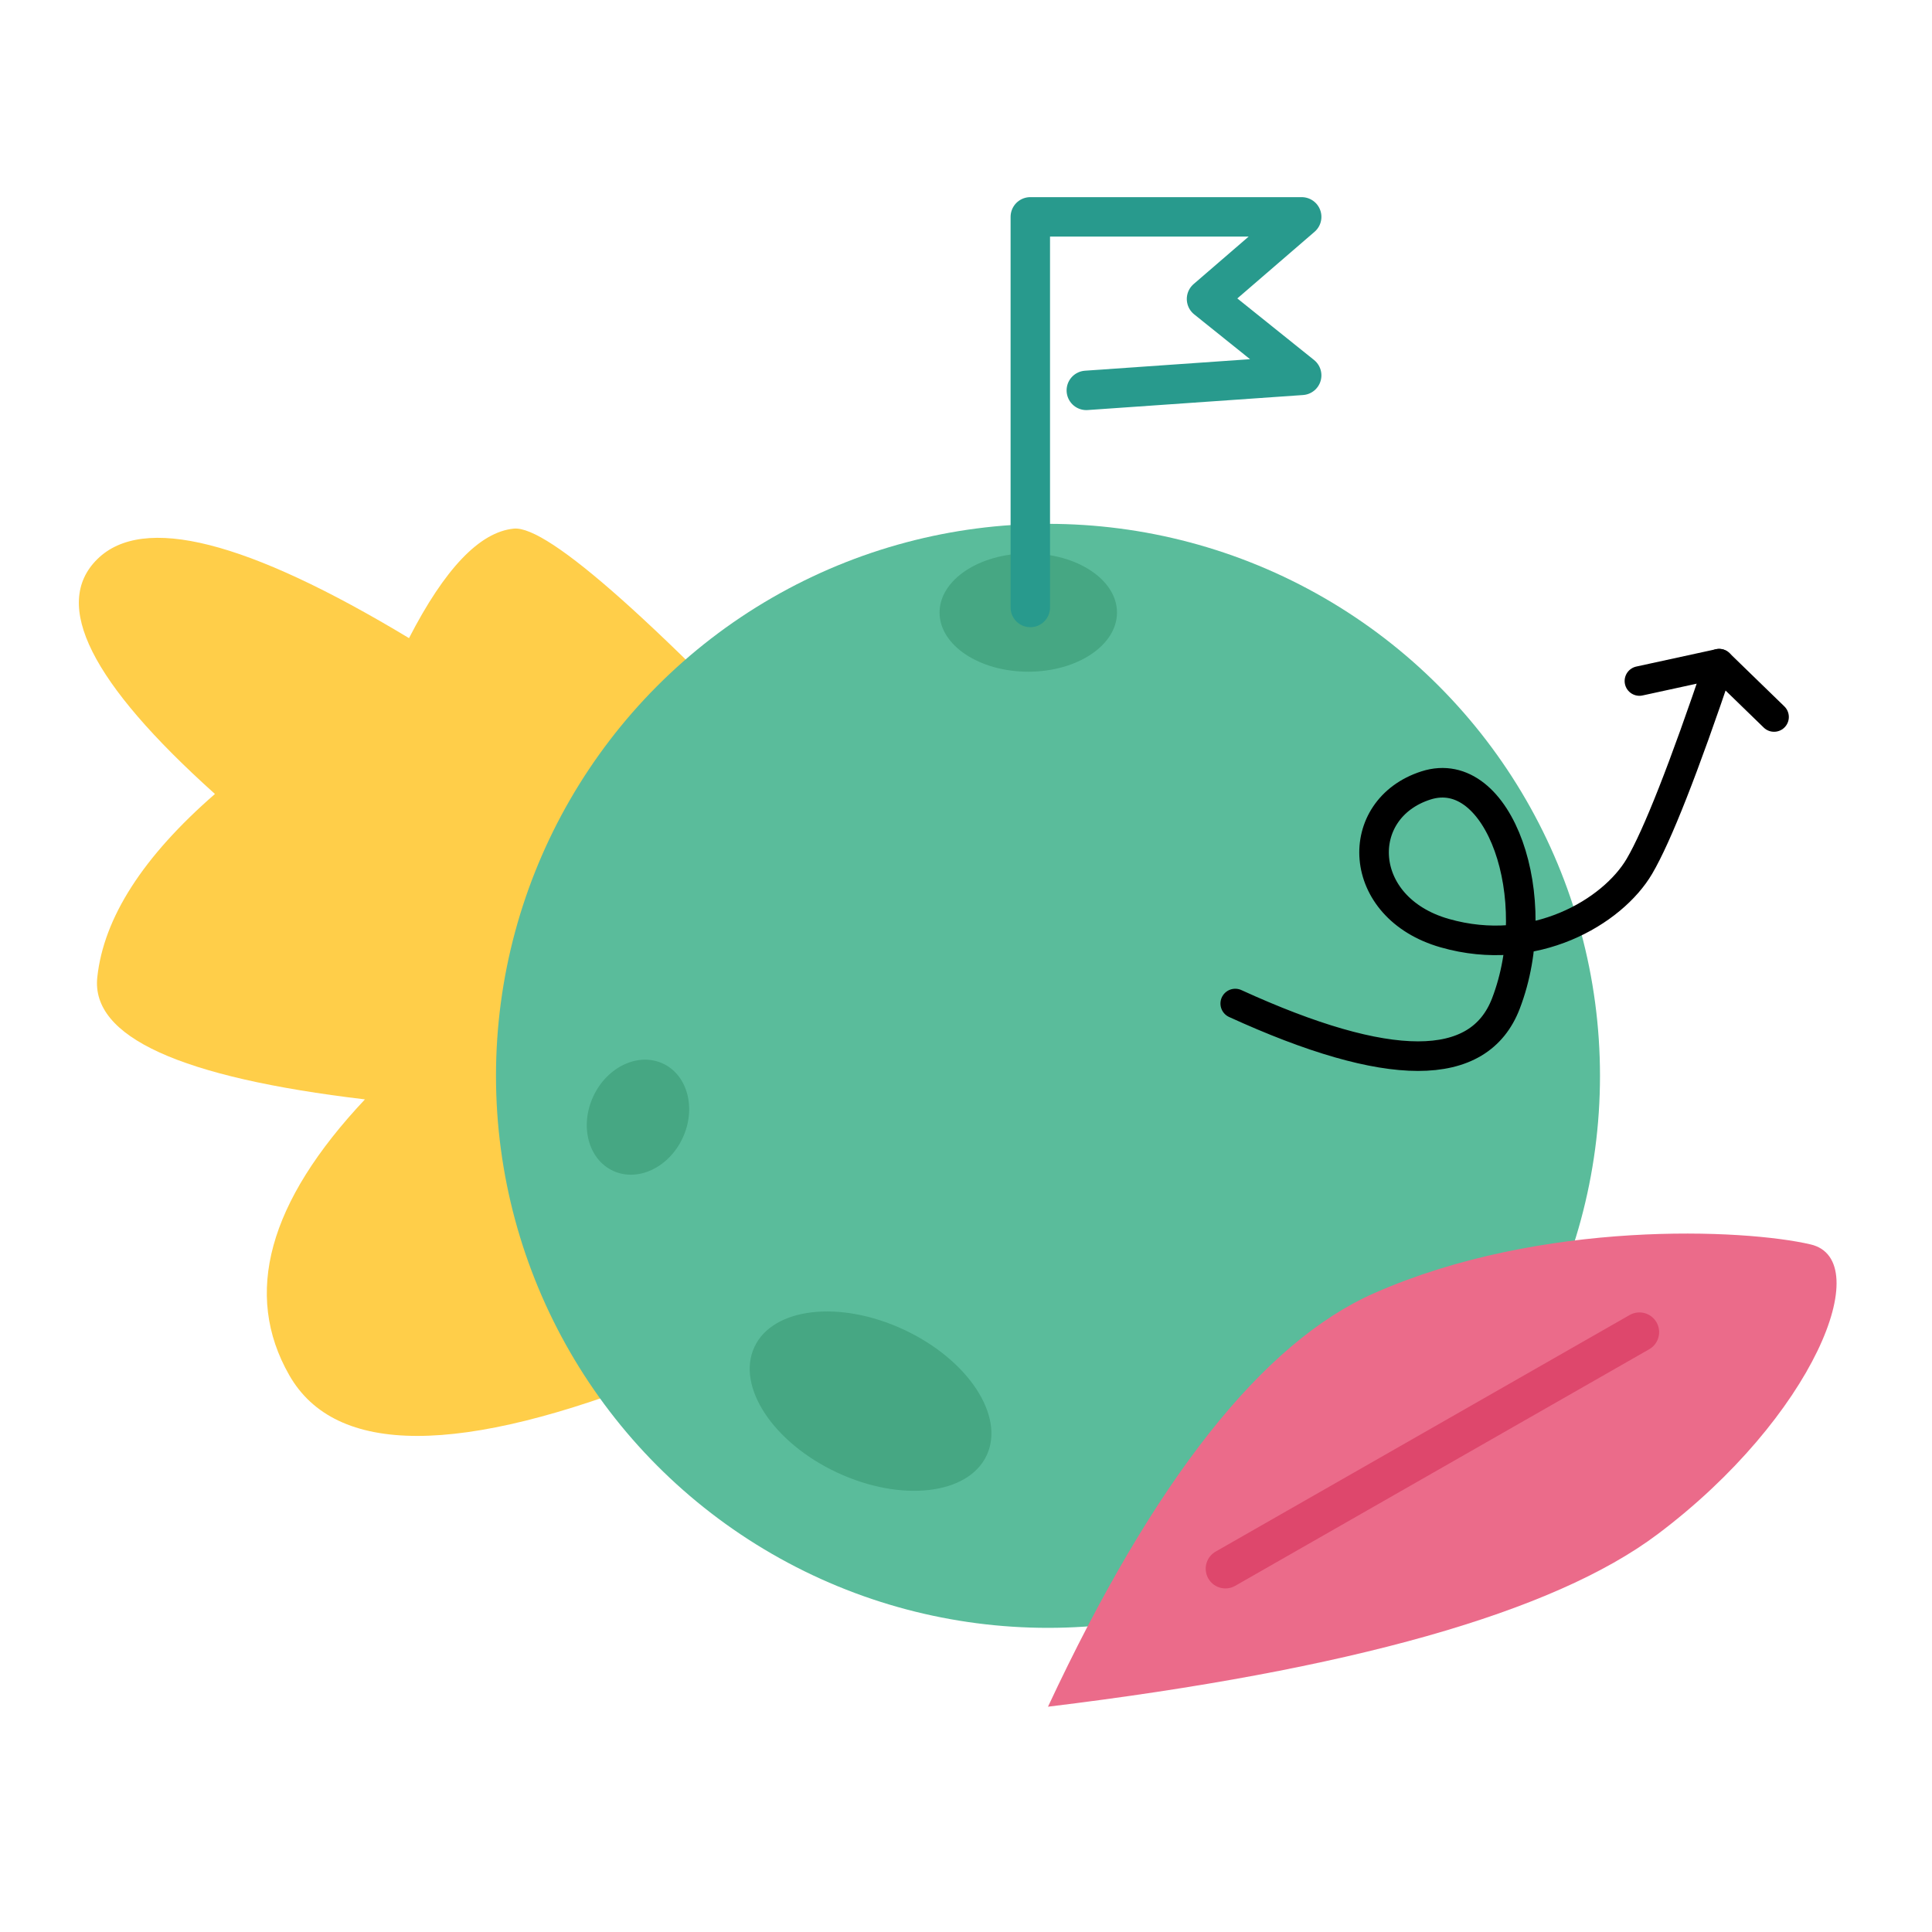
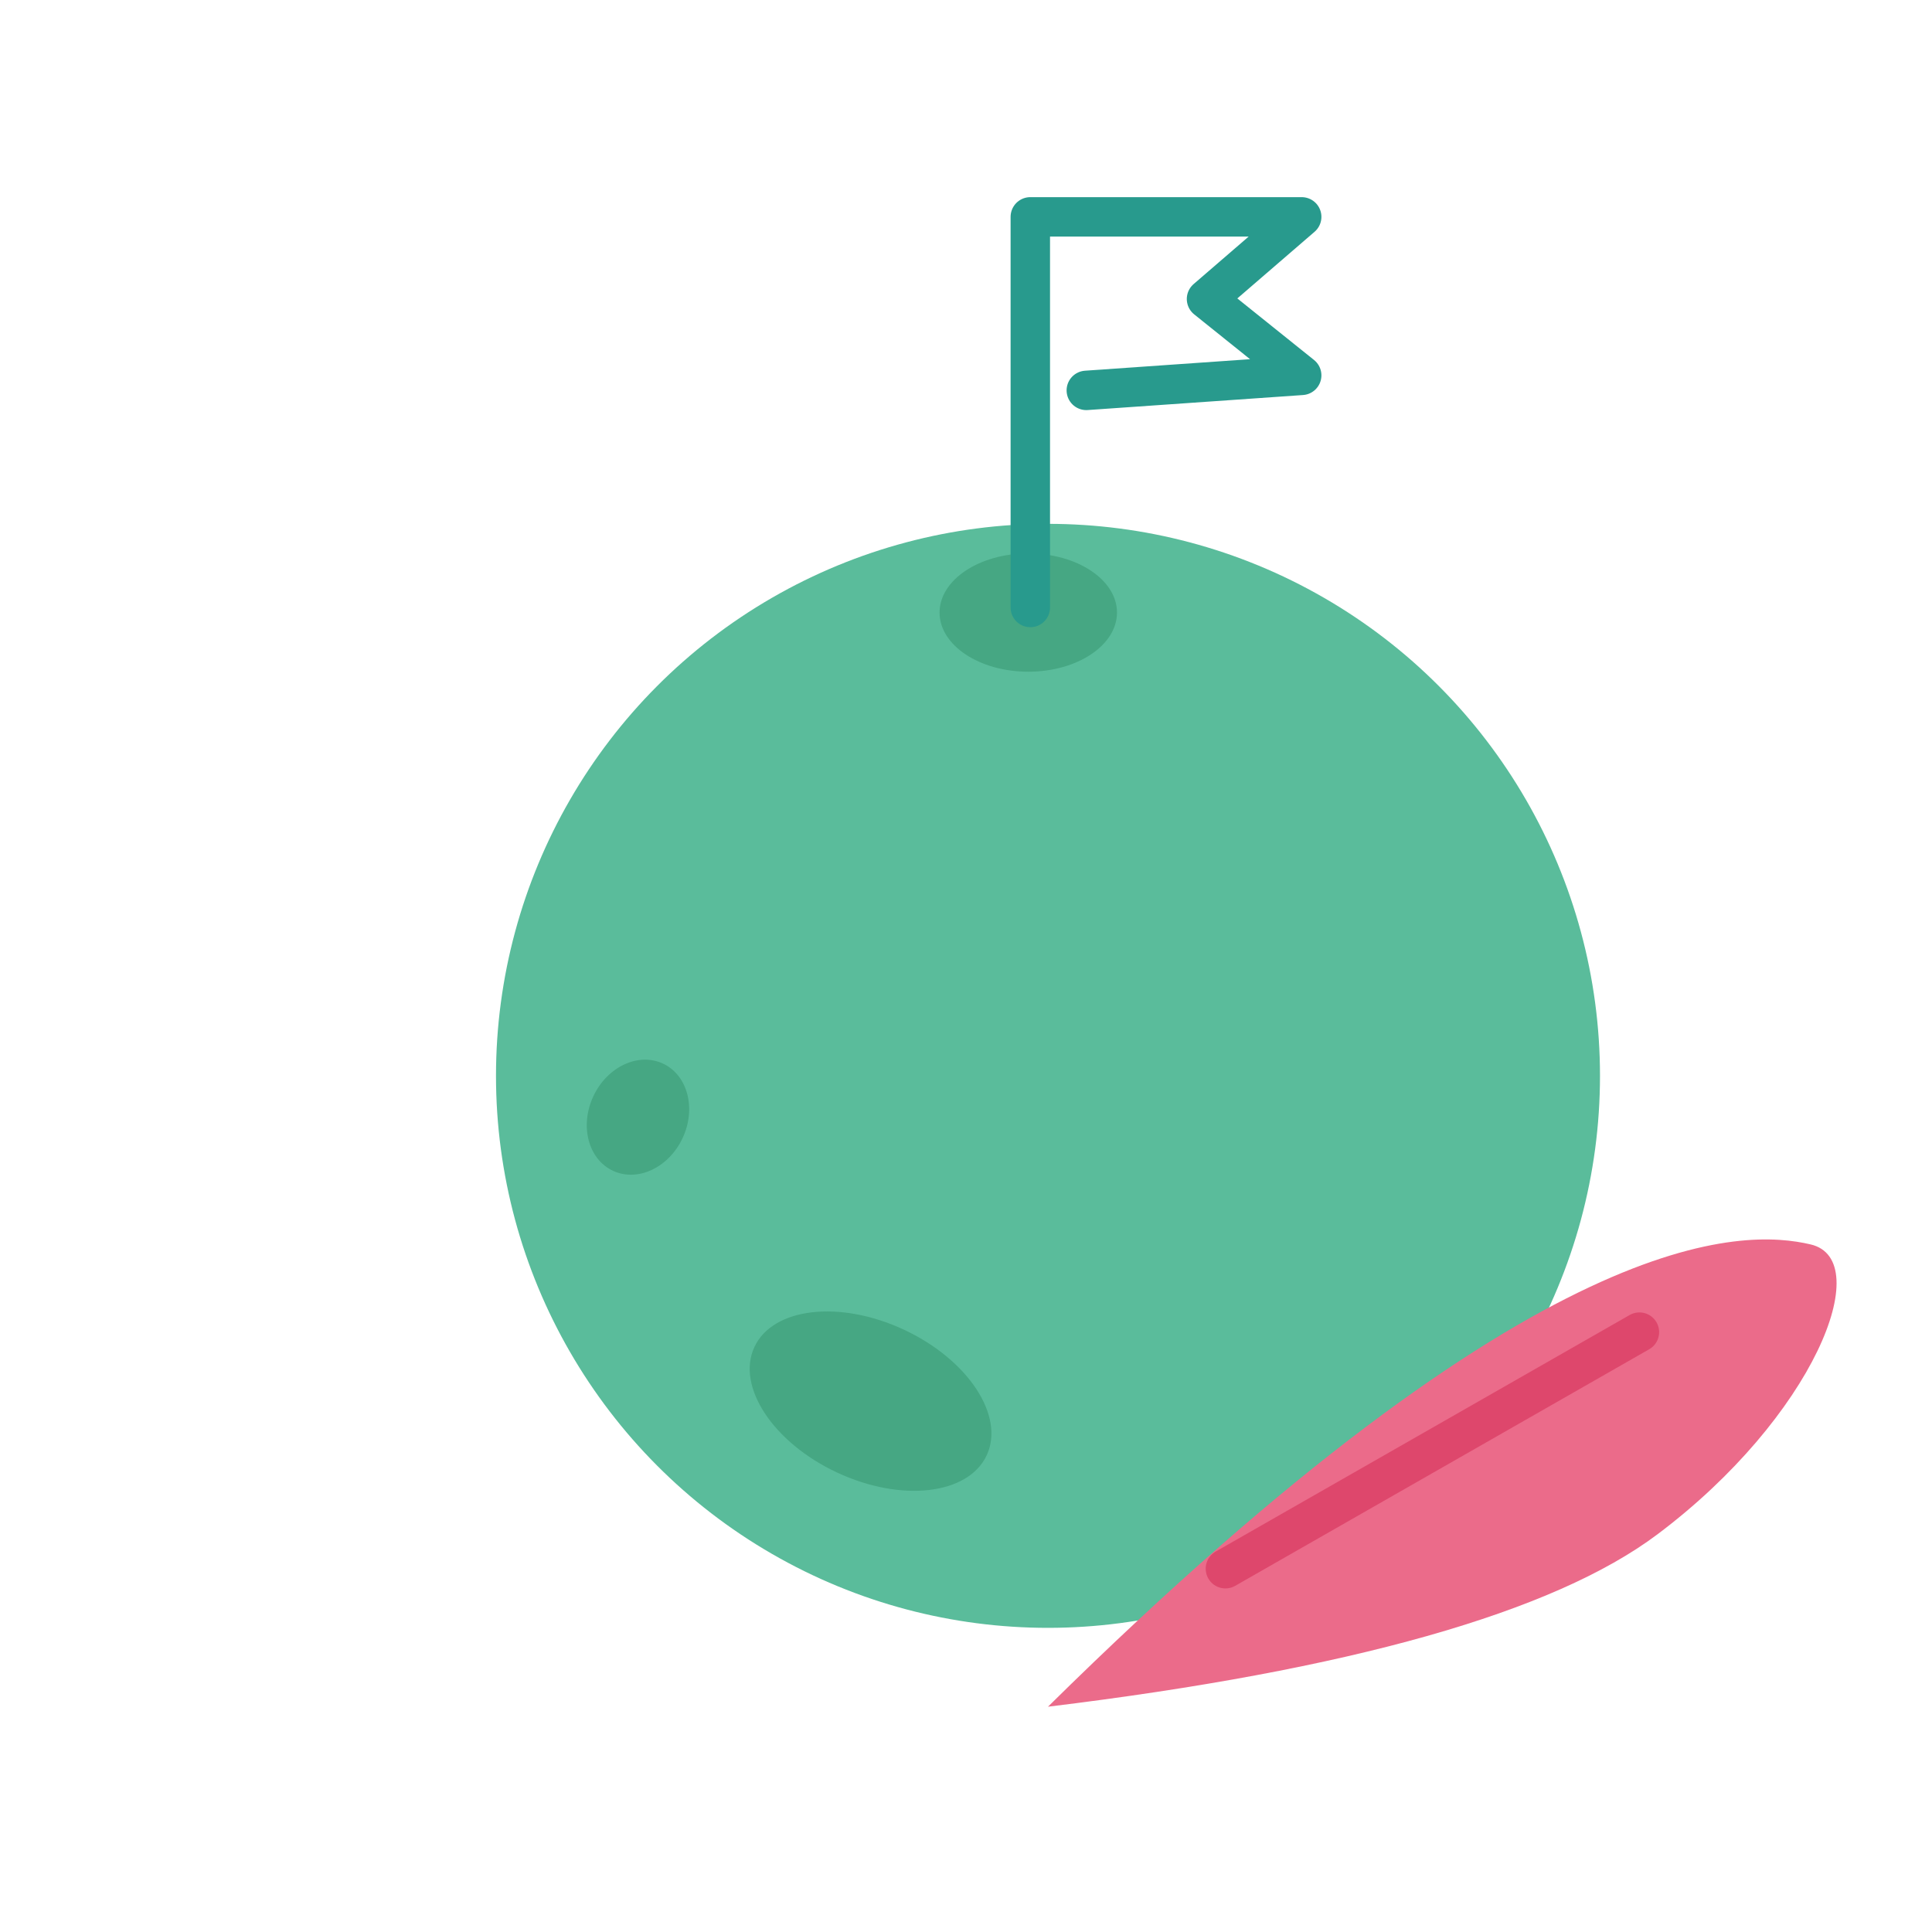
<svg xmlns="http://www.w3.org/2000/svg" width="98px" height="98px" viewBox="0 0 98 98" version="1.1">
  <title>03</title>
  <g id="页面-1" stroke="none" stroke-width="1" fill="none" fill-rule="evenodd">
    <g id="Home-定稿" transform="translate(-1006, -1028)">
      <g id="编组-21" transform="translate(366, 902)">
        <g id="03" transform="translate(640, 126)">
-           <rect id="矩形备份-13" fill="#D8D8D8" opacity="0" x="0" y="0" width="98" height="98" />
          <g id="编组-19" transform="translate(4, 11)">
-             <path d="M29.626,58.754 C19.335,62.864 13.017,62.864 10.672,58.754 C8.327,54.644 9.606,49.981 14.511,44.766 C5.136,43.654 0.611,41.59 0.935,38.572 C1.259,35.555 3.249,32.455 6.903,29.274 C0.607,23.622 -1.382,19.652 0.935,17.364 C3.252,15.077 8.523,16.412 16.747,21.369 C18.564,17.836 20.337,15.984 22.063,15.814 C23.79,15.644 29.366,20.612 38.792,30.719 L29.626,58.754 Z" id="路径-36备份" fill="#FFCE49" />
            <circle id="椭圆形备份-4" fill="#5ABC9B" cx="49.159" cy="43.572" r="28" />
            <ellipse id="椭圆形" fill="#46A783" cx="48.159" cy="20.072" rx="4.5" ry="3" />
            <ellipse id="椭圆形" fill="#46A783" transform="translate(40.159, 60.072) rotate(25) translate(-40.159, -60.072) " cx="40.159" cy="60.072" rx="6.5" ry="4" />
            <ellipse id="椭圆形" fill="#46A783" transform="translate(28.361, 45.669) rotate(25) translate(-28.361, -45.669) " cx="28.361" cy="45.669" rx="2.5" ry="3" />
            <polyline id="路径-31备份" stroke="#289A8D" stroke-width="2" stroke-linecap="round" stroke-linejoin="round" points="48.262 19.814 48.262 0 62.028 0 57.2 4.166 62.028 8.04 51.103 8.802" />
-             <path d="M58.657,39.904 C66.443,43.462 71.019,43.462 72.386,39.904 C74.436,34.567 72.054,27.648 68.332,28.841 C64.609,30.033 64.753,35.038 69.283,36.333 C73.813,37.629 77.801,35.254 79.159,32.942 C80.064,31.401 81.411,27.975 83.202,22.664" id="路径-32备份" stroke="#000000" stroke-width="1.5" stroke-linecap="round" stroke-linejoin="round" />
-             <polyline id="路径-33备份" stroke="#000000" stroke-width="1.5" stroke-linecap="round" stroke-linejoin="round" points="79.159 23.544 83.202 22.664 85.988 25.369" />
            <g id="编组-20" transform="translate(49.159, 51.572)">
-               <path d="M0,24 C5.37,12.51 10.887,5.517 16.552,3.021 C25.048,-0.723 35.339,-0.234 38.686,0.551 C42.032,1.336 38.828,9.319 30.908,15.261 C25.628,19.222 15.325,22.135 0,24 Z" id="路径-34备份" fill="#EB6B8A" />
+               <path d="M0,24 C25.048,-0.723 35.339,-0.234 38.686,0.551 C42.032,1.336 38.828,9.319 30.908,15.261 C25.628,19.222 15.325,22.135 0,24 Z" id="路径-34备份" fill="#EB6B8A" />
              <line x1="9" y1="17" x2="30" y2="5" id="路径-35备份" stroke="#DE476C" stroke-width="2" stroke-linecap="round" stroke-linejoin="round" />
            </g>
          </g>
        </g>
      </g>
    </g>
  </g>
</svg>